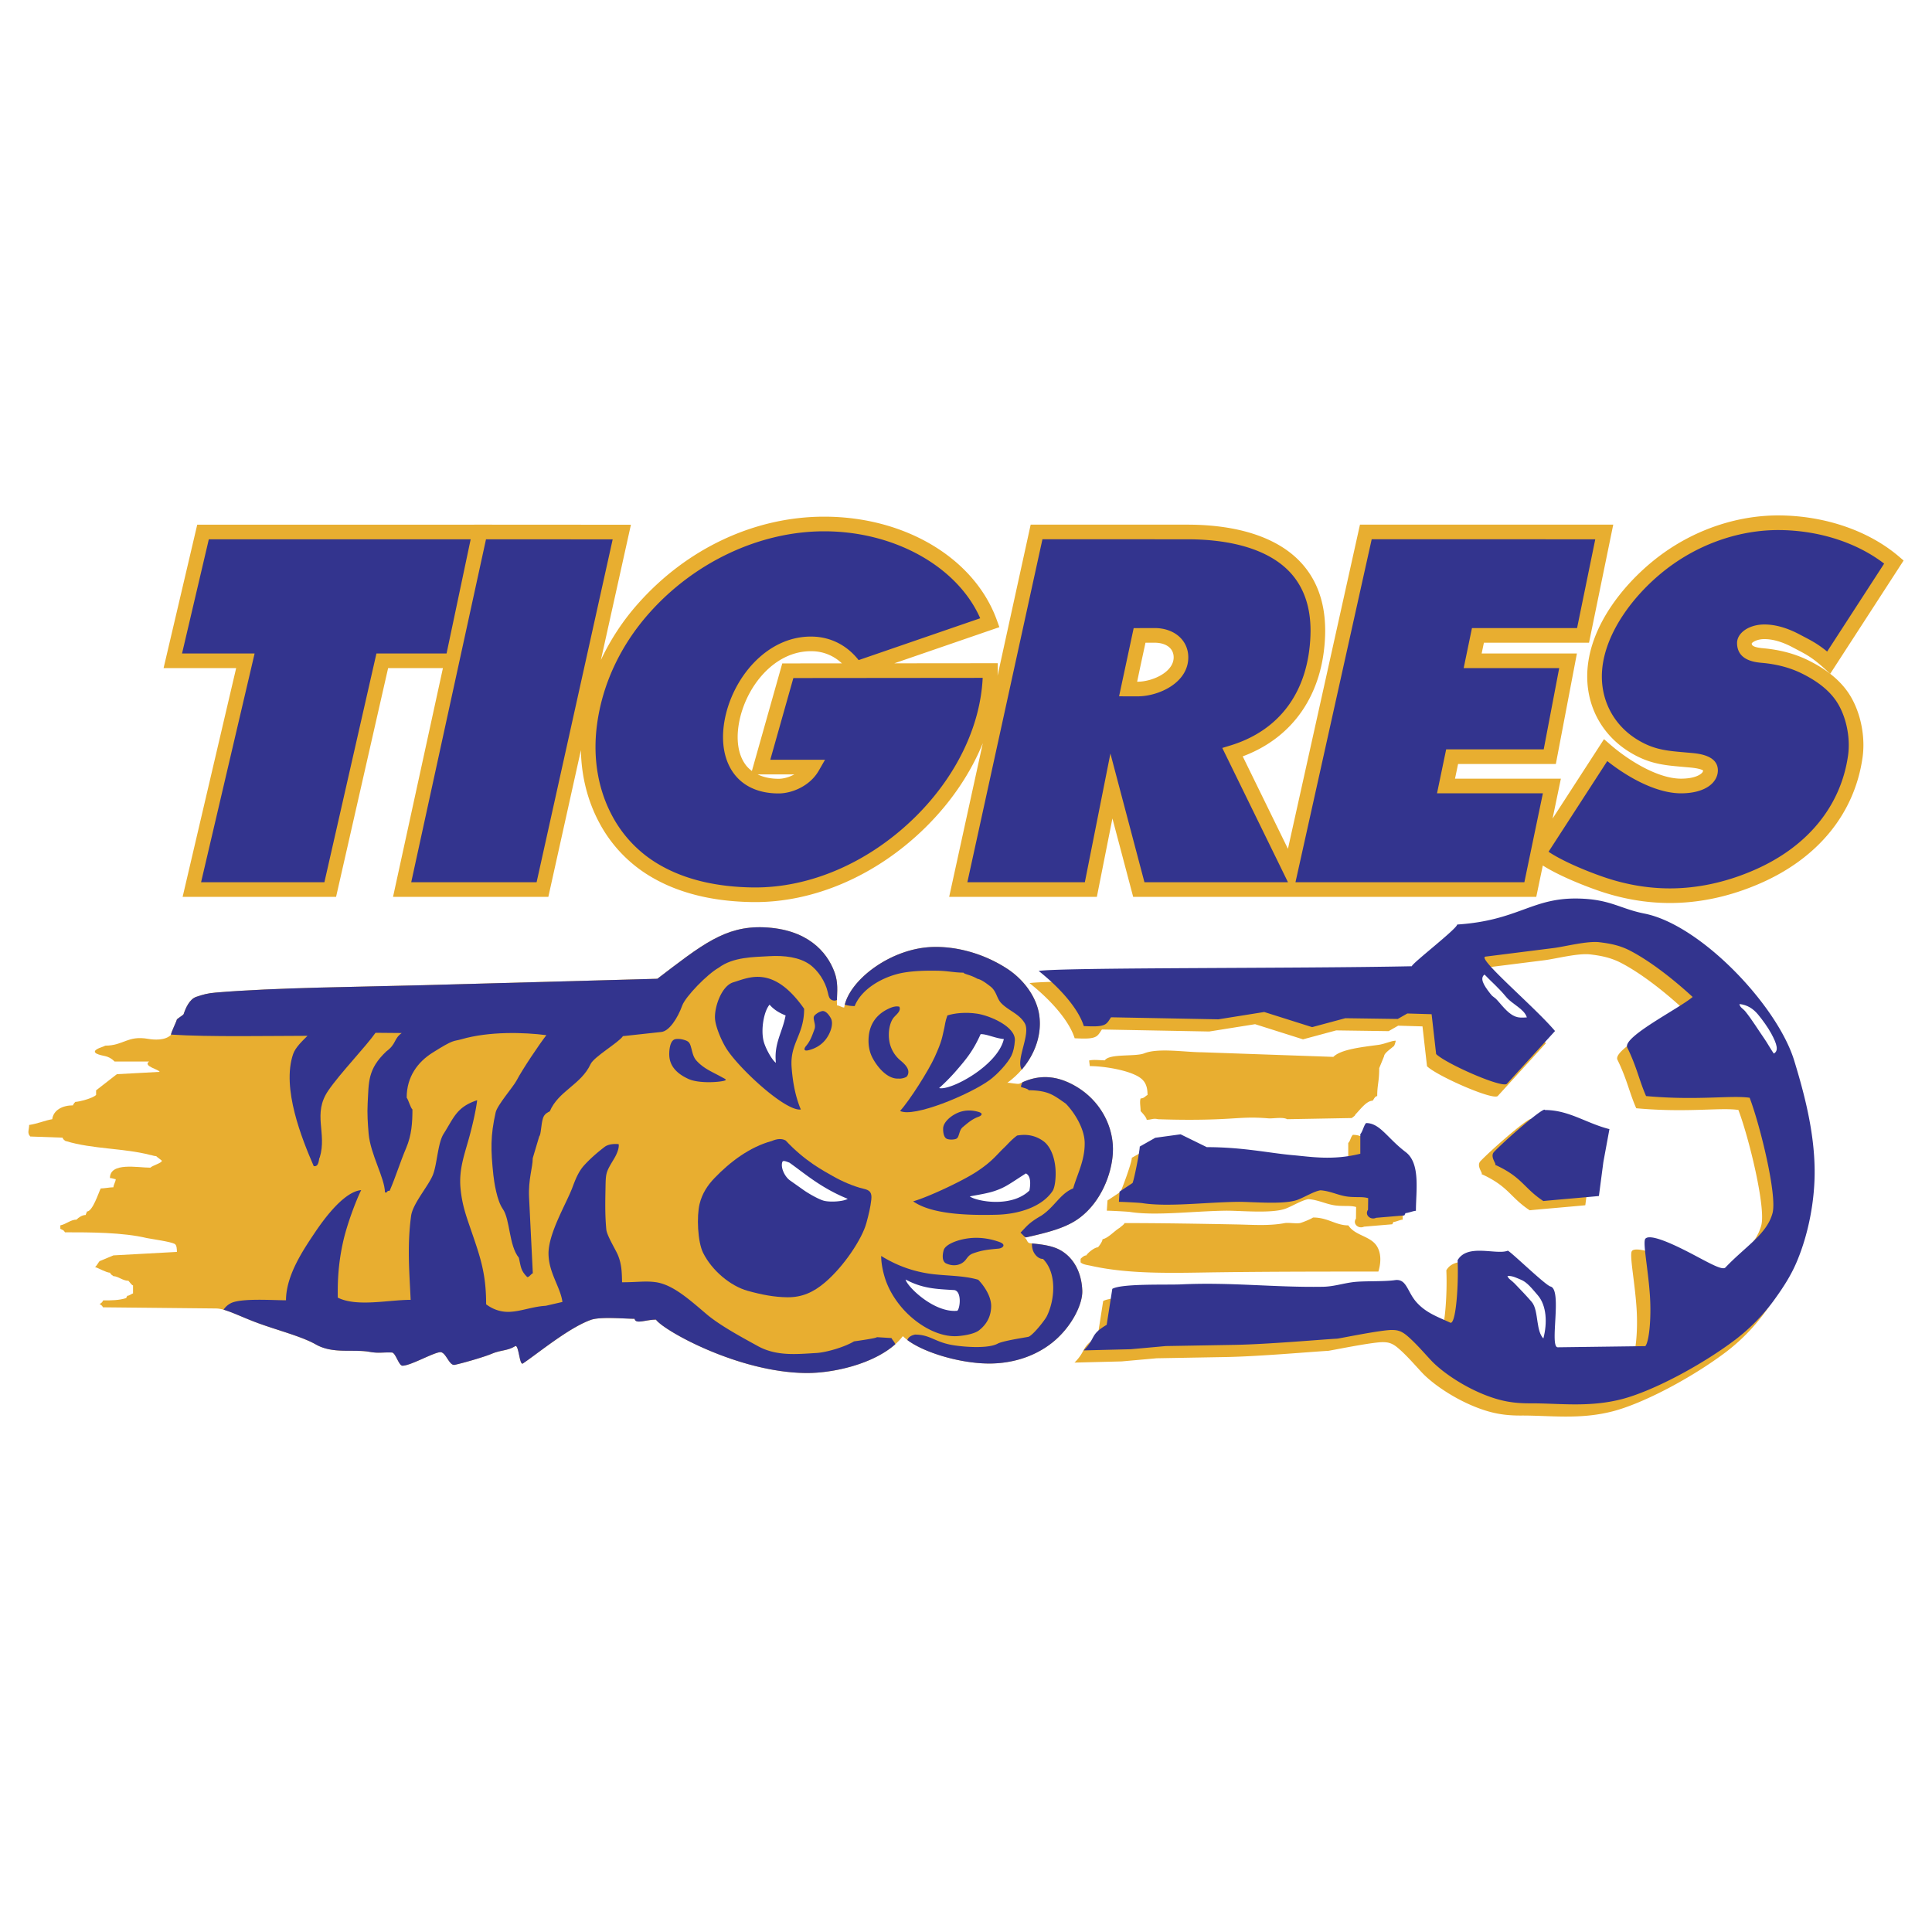
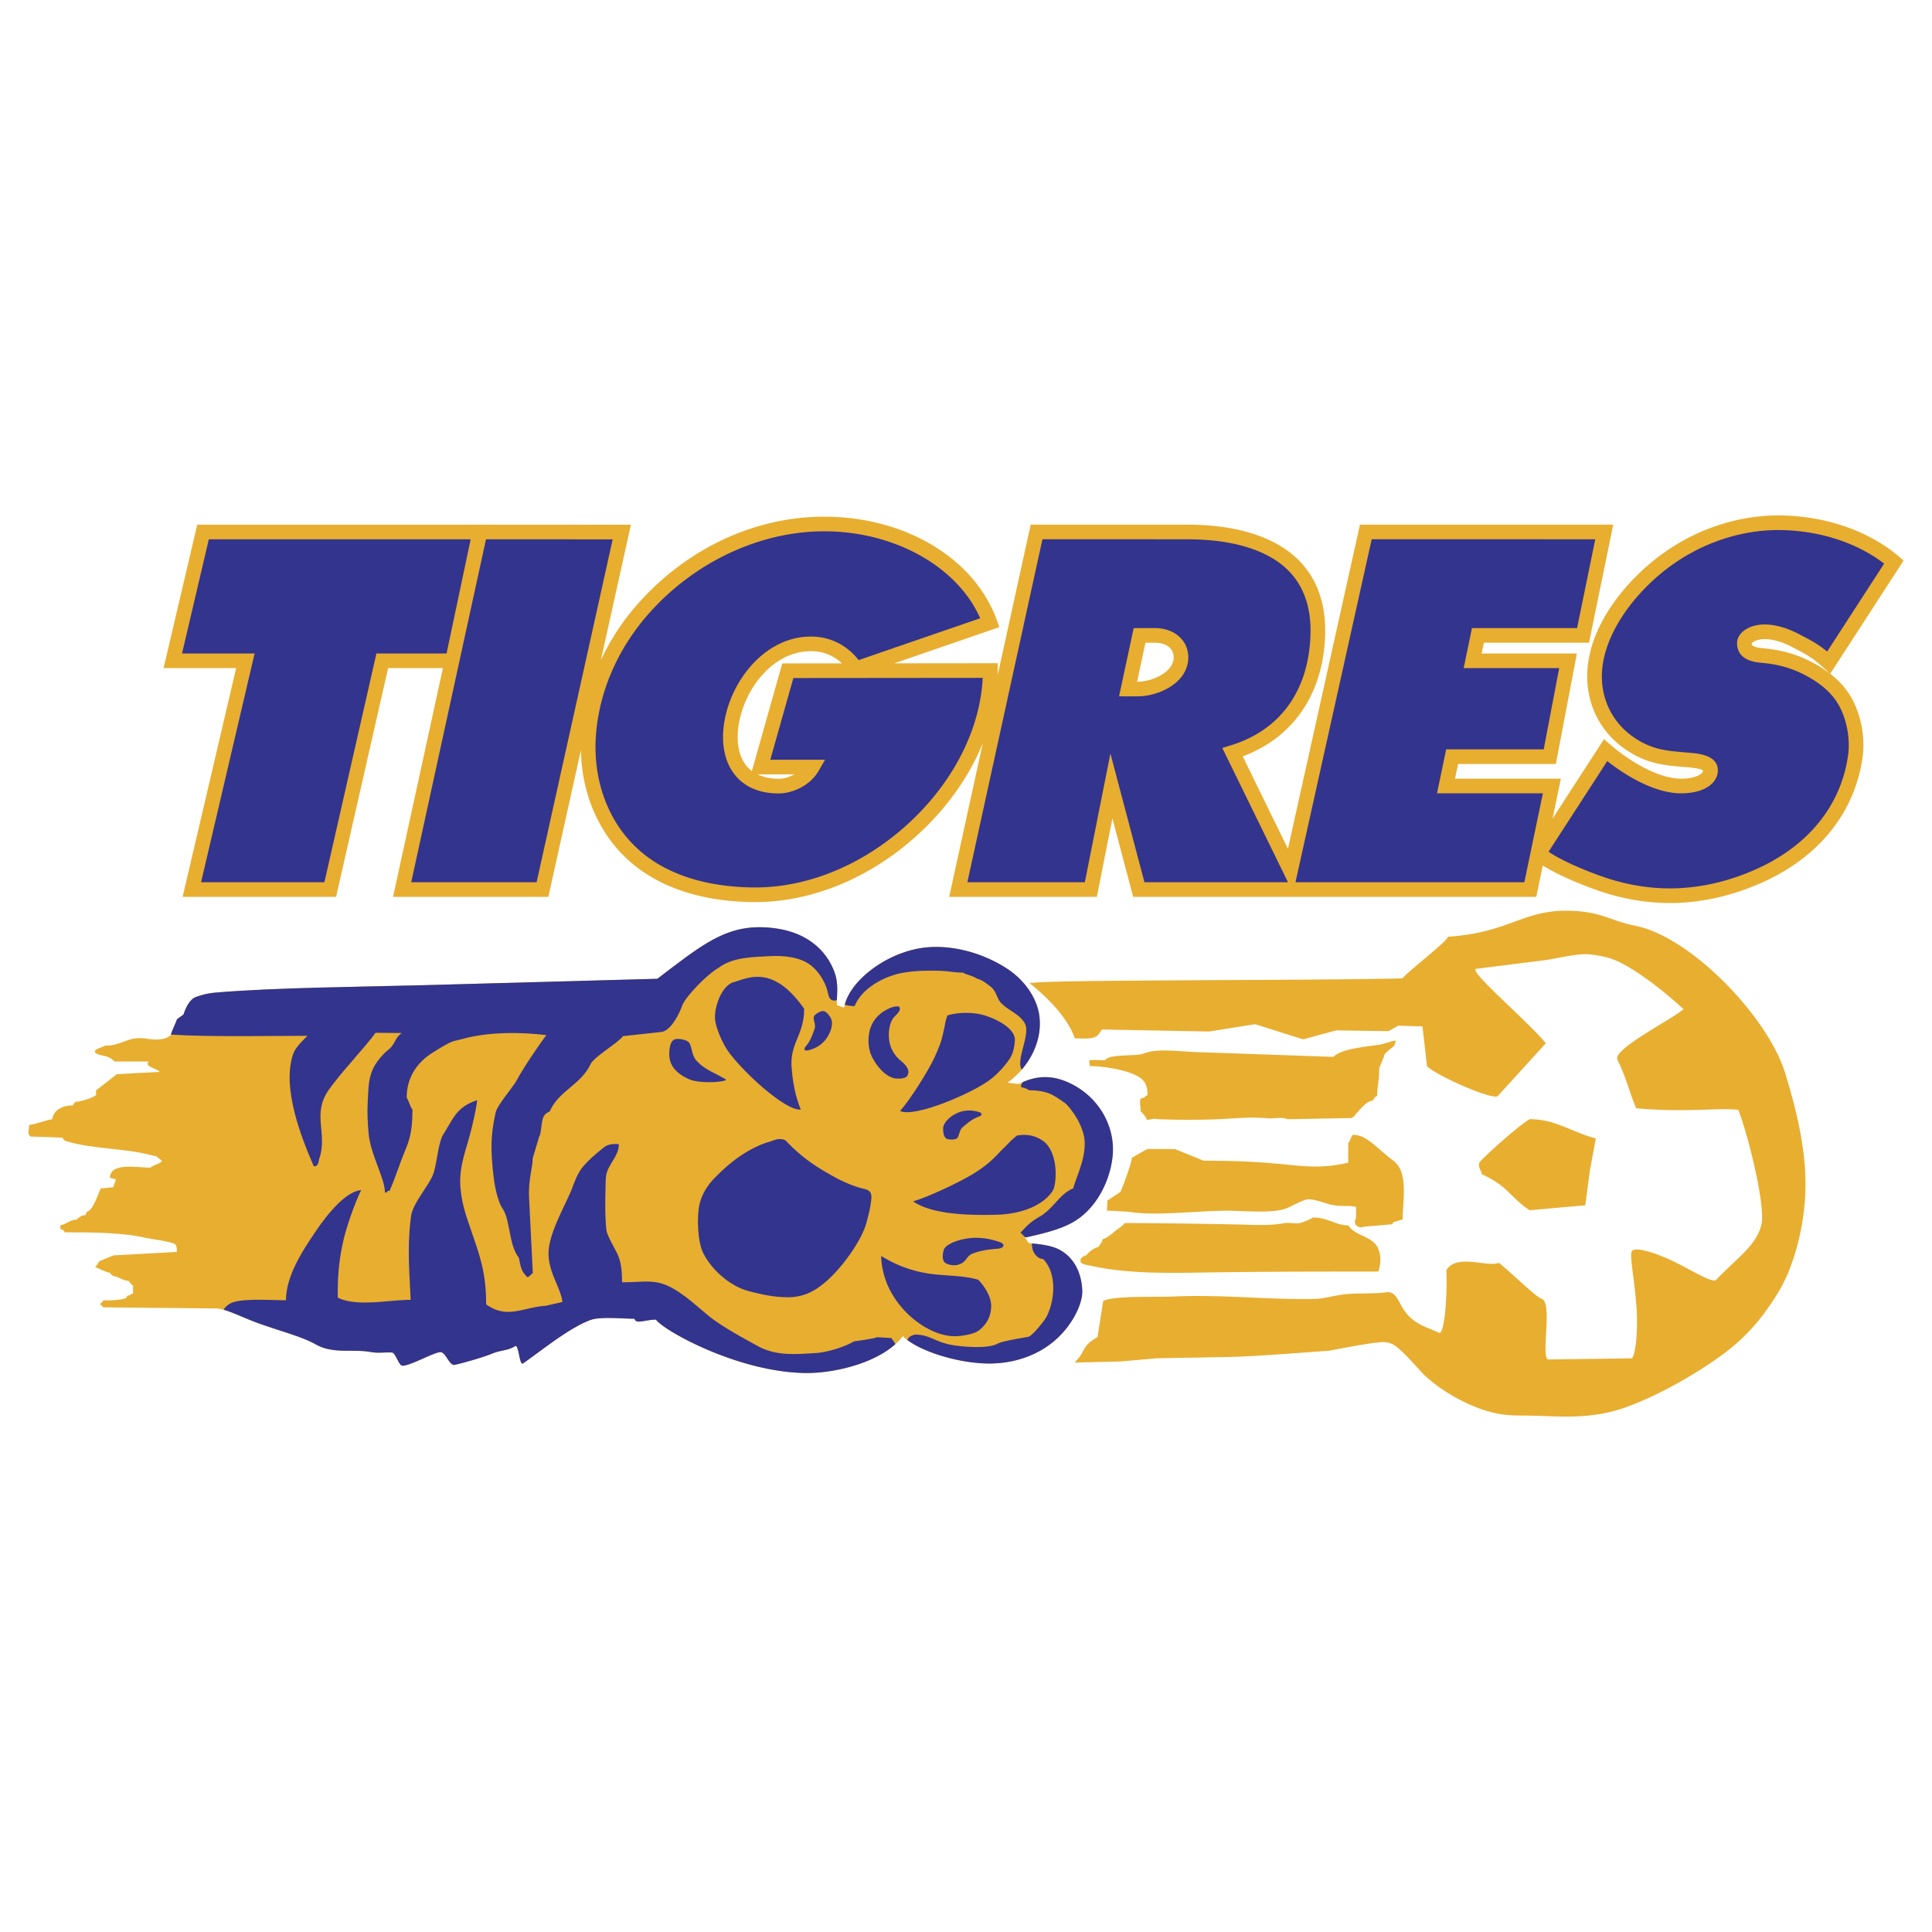
<svg xmlns="http://www.w3.org/2000/svg" width="2500" height="2500" viewBox="0 0 192.756 192.756">
  <g fill-rule="evenodd" clip-rule="evenodd">
    <path fill="#fff" d="M0 0h192.756v192.756H0V0z" />
    <path d="M180.379 65.864c-1.303-.639-2.799-1.038-4.449-1.186-1.08-.097-1.154-.312-1.162-.482.066-.126.529-.433 1.264-.433.852 0 1.807.279 2.842.831l.434.229c.881.461 1.52.794 2.658 1.822l.637.574 7.32-11.296-.488-.416c-2.973-2.531-7.262-4.018-11.764-4.082-4.027-.057-8.141 1.245-11.586 3.667-3.6 2.531-7.727 7.265-7.727 12.393 0 .113.002.227.006.34.105 2.966 1.615 5.574 4.139 7.156 1.965 1.232 3.49 1.364 5.42 1.531l.723.065c.949.089 1.211.246 1.275.297a.403.403 0 0 1-.127.249c-.127.132-.656.562-2.068.565-2.318.005-5.252-1.824-7.059-3.392l-.635-.55-5.131 7.922.828-3.98h-10.562l.305-1.462h9.754l2.102-11.029h-9.502c.102-.486.143-.693.223-1.072h10.488l2.416-11.781H135.684l-7.186 32.342-4.512-9.223c5.021-1.871 8.018-6.194 8.219-12.044.006-.169.008-.336.008-.502 0-2.849-.855-5.178-2.547-6.928-2.303-2.384-6.188-3.645-11.23-3.645H102.83L99.529 67.41c.006-.17.016-.34.016-.51v-.731l-10.32.01 10.484-3.608-.252-.697c-2.23-6.176-9.154-10.326-17.228-10.326-6.938 0-13.718 3.176-18.603 8.713a23.38 23.38 0 0 0-3.674 5.589l2.995-13.497-15.634-.009-.001.005-27.634-.004-.132.563-3.226 13.751h7.241L18.22 89.481h15.31l5.192-22.822h5.468l-4.977 22.822h15.495l3.249-14.639c.046 2.6.668 5.07 1.84 7.253a13.729 13.729 0 0 0 5.29 5.461c2.711 1.571 6.078 2.393 10.008 2.444 6.078.08 12.365-2.639 17.25-7.458 2.547-2.513 4.489-5.396 5.71-8.395L94.699 89.48h14.735s.949-4.785 1.553-7.822c.803 3.03 2.07 7.822 2.07 7.822h40.217l.652-3.13c1.471.937 3.768 1.894 5.541 2.509 2.35.816 4.744 1.231 7.115 1.234 3.021.003 6.074-.661 9.07-1.975 5.758-2.524 9.371-6.971 10.172-12.519.059-.414.088-.839.088-1.269 0-1.895-.566-3.867-1.555-5.286-.875-1.254-2.177-2.294-3.978-3.18zM77.691 77.699c-.824.002-1.517-.156-2.101-.438h3.658c-.513.283-1.076.437-1.557.438zm.356-11.51L75.016 76.92a3.102 3.102 0 0 1-.497-.454c-.608-.717-.922-1.73-.922-2.925 0-.416.038-.853.115-1.308.616-3.639 3.522-7.35 7.317-7.261a4.379 4.379 0 0 1 2.966 1.211l-5.948.006zm39.049-.596c-.006 1.478-2.137 2.421-3.602 2.421h-.041l.312-1.483.52-2.406h1.012c1.111.036 1.799.595 1.799 1.46v.008z" fill="#e8ae30" />
    <path d="M20.834 53.805l26.124.004-2.404 11.389h-6.997L32.365 88.02H20.061l5.341-22.822h-7.24l2.672-11.393zM48.489 53.805l12.638.007-7.59 34.208H41.028c.36-1.657 7.224-33.129 7.461-34.215zM65.819 86.292a12.289 12.289 0 0 1-4.736-4.888c-1.422-2.649-1.95-5.777-1.527-9.045.524-4.045 2.31-7.895 5.166-11.132 4.54-5.146 11.084-8.219 17.507-8.219 7.034 0 13.3 3.535 15.568 8.676l-12.131 4.175c-1.155-1.471-2.766-2.303-4.602-2.346-4.587-.107-8.073 4.226-8.792 8.478-.372 2.194.031 4.12 1.134 5.421.973 1.149 2.457 1.754 4.291 1.749 1.294-.003 3.093-.714 3.987-2.265l.63-1.095h-5.462l2.302-8.152 18.889-.018c-.229 4.823-2.632 9.837-6.722 13.872-4.609 4.547-10.516 7.112-16.206 7.037-3.678-.048-6.805-.805-9.296-2.248zM118.434 53.805c4.637 0 8.158 1.105 10.182 3.198 1.418 1.469 2.137 3.458 2.137 5.918 0 .147-.004.297-.008.448-.191 5.579-3.025 9.487-7.979 11.004l-.818.25 6.553 13.396h-14.32l-3.395-12.839-2.551 12.839H96.514c.362-1.658 7.252-33.132 7.491-34.215l14.429.001zm-5.327 8.862l-1.457 6.804 1.844.004c2.115 0 5.051-1.347 5.062-3.875.008-1.667-1.312-2.875-3.213-2.936l-2.236.003zM159.16 53.805l-1.816 8.859h-10.486l-.828 3.994h9.531l-1.545 8.107h-9.732l-.912 4.384h10.562c-.289 1.381-1.652 7.927-1.848 8.87H129.25c.371-1.662 7.363-33.136 7.604-34.215l22.306.001zM167.729 79.15c1.379-.003 2.484-.361 3.113-1.007.371-.383.561-.843.549-1.331-.039-1.444-1.904-1.621-2.607-1.688l-.734-.065c-1.803-.156-3.104-.27-4.77-1.314-2.107-1.321-3.367-3.497-3.457-5.971-.156-4.375 3.453-8.921 7.102-11.486 3.195-2.247 7.004-3.455 10.725-3.402 3.924.056 7.641 1.276 10.332 3.347l-5.686 8.773c-.902-.736-1.543-1.076-2.311-1.477l-.424-.223c-1.25-.666-2.438-1.002-3.529-1.002-.916 0-1.764.307-2.268.82-.307.312-.465.681-.457 1.065.031 1.725 1.82 1.885 2.492 1.945 1.473.131 2.795.482 3.936 1.042 1.574.773 2.695 1.659 3.424 2.706.998 1.43 1.488 3.646 1.219 5.511-.725 5.031-4.031 9.076-9.311 11.39-2.811 1.232-5.664 1.854-8.482 1.852-2.207-.002-4.441-.391-6.639-1.153-2.248-.78-4.344-1.752-5.447-2.504.609-.94 5.131-7.921 5.857-9.045 2.072 1.643 4.917 3.223 7.373 3.217z" fill="#33348e" />
    <path d="M107.219 103.588c-.523-1.684-2.291-3.75-4.502-5.502 2.377-.363 25.768-.229 37.23-.469 0-.273 4.521-3.75 4.521-4.16 6.137-.405 7.445-2.699 12.109-2.592 3.193.073 4.131 1.015 6.576 1.499 5.6 1.108 13.246 9.154 14.938 14.654 1.111 3.615 1.998 7.23 2.043 10.867.037 3.012-.588 6.365-1.752 9.15-.529 1.266-1.232 2.441-2.365 3.988a19.405 19.405 0 0 1-3.773 3.836c-3.428 2.596-8.268 5.146-11.301 5.938-3.316.867-6.287.416-9.189.432-1.678.008-2.898-.232-4.271-.748-2.141-.803-4.186-2.146-5.365-3.285-.566-.547-1.66-1.889-2.664-2.727-.582-.488-.979-.553-1.457-.561-1.074-.02-5.285.854-5.484.865-1.645.09-6.926.562-10.207.619l-6.906.123-3.5.314-4.695.117c1.246-1.246.59-1.553 2.297-2.549l.562-3.592c.955-.547 5.477-.381 6.842-.445 4.982-.236 9.279.316 14.148.238 1.105-.018 1.971-.332 3.062-.465 1.09-.135 3.008-.031 4.143-.197 1.176-.172 1.219 1.154 2.148 2.201.965 1.084 1.938 1.256 3.154 1.828.572.27.854-3.814.74-6.227.98-1.697 4.074-.289 5.211-.736.156-.061 3.742 3.436 4.27 3.57 1.211.311-.15 6.076.73 6.064l8.307-.113c.377-.453.605-2.727.463-4.965-.172-2.703-.748-5.43-.457-5.756.432-.482 2.824.381 4.389 1.168 2.01 1.014 3.678 2.066 4.016 1.709 2.012-2.119 3.926-3.326 4.492-5.426.477-1.766-1.236-8.76-2.283-11.512-1.836-.27-5.109.295-10.191-.17-.693-1.572-.908-2.859-1.875-4.836-.516-1.057 5.264-3.91 6.59-5.049-2.01-1.85-4.316-3.631-6.271-4.637-1.061-.545-2.076-.708-3.008-.824-1.229-.153-3.451.434-4.596.578l-6.793.855c-.92.117 4.92 5.027 6.938 7.424l-4.797 5.262c-.443.484-6.09-2.006-7.064-2.965l-.451-3.975-2.424-.072-.955.545-5.23-.074-3.312.893-4.779-1.512-4.574.73-10.707-.201c-.18.238-.32.572-.639.729-.414.206-1.08.195-2.082.146zm40.566 13.537c2.756 1.252 2.844 2.311 4.838 3.629-.23 0 5.773-.51 5.543-.51l.445-3.387.604-3.283c-2.301-.574-4.027-1.904-6.445-1.904 0-.4-3.652 2.723-5.057 4.17-.484.5.344 1.31.072 1.285zm-32.26-5.461c-.461-.117-.66.059-1.121.059 0-.23-.49-.75-.605-.865 0-.461-.115-.922 0-1.268.346 0 .461-.23.691-.346 0-1.176-.432-1.662-1.406-2.074-1.25-.531-3.213-.805-4.352-.805l-.07-.557c.459-.115 1.105-.018 1.566-.018.461-.691 2.994-.346 3.916-.691 1.381-.576 4.145-.115 5.756-.115l13.129.461c.744-.746 2.787-.969 4.473-1.195.658-.088 1.324-.418 1.744-.418 0 .115-.133.584-.248.584-.195.195-.902.654-.902.949l-.492 1.205c0 1.381-.199 1.639-.199 2.789-.23 0-.346.346-.461.461-.627 0-1.285.949-1.727 1.383 0 .115-.23.23-.346.344l-6.449.117c-.443-.248-1.404-.047-1.879-.086-1.646-.137-2.504-.053-4.025.037-2.454.145-4.961.121-6.993.049zm-3.798 10.822c-.576.346-1.152 1.037-1.729 1.152 0 .23-.346.691-.459.807-.346 0-1.037.574-1.152.805-.23 0-.461.23-.576.346v.346c.23.23.699.27 1.037.346 4.016.9 8.578.699 12.928.645 5.418-.068 10.635-.068 15.744-.068.402-1.311.148-2.33-.43-2.879-.744-.707-1.98-.82-2.564-1.729-1.266 0-2.029-.787-3.527-.787-.113.115-1.082.514-1.309.557-.357.072-1.158-.062-1.498 0-1.561.297-3.184.168-4.857.135-3.686-.07-7.535-.135-11.033-.135h-.113c-.001.116-.347.344-.462.459h-.115.115zm5.507-7.841l-2.764-.01-1.549.877c0 .5-1.002 3.186-1.135 3.404l-1.293.857c0 .115-.061.902-.061 1.018.344 0 2.074.088 2.301.125 2.527.404 6.268-.074 9.461-.123 1.514-.025 4.717.32 6.113-.223.678-.264 1.584-.824 2.223-.93.984.061 1.775.508 2.705.629.82.105 1.488-.018 2.064.154l-.014 1.156c-.365.52.246 1.062.807.805l2.816-.238.115-.23c.23 0 .689-.23.922-.23 0-1.965.594-4.727-.902-5.859-1.848-1.402-2.682-2.604-4.068-2.604-.229.229-.23.58-.461.811v1.957c-2.77.691-4.975.295-6.725.143-2.324-.205-4.098-.33-7.709-.33l-2.846-1.159z" fill="#e8ae30" />
-     <path d="M108.131 102.373c-.523-1.686-2.293-3.75-4.502-5.502 2.377-.363 25.768-.23 37.229-.469 0-.273 4.523-3.75 4.523-4.161 6.137-.405 7.445-2.699 12.109-2.593 3.191.074 4.131 1.016 6.576 1.5 5.6 1.108 13.246 9.154 14.938 14.654 1.111 3.615 1.998 7.23 2.043 10.867.037 3.01-.588 6.363-1.754 9.15-.527 1.264-1.232 2.441-2.363 3.988a19.405 19.405 0 0 1-3.773 3.836c-3.428 2.596-8.27 5.146-11.303 5.938-3.314.865-6.285.416-9.188.43-1.678.01-2.898-.232-4.271-.746-2.141-.803-4.186-2.148-5.365-3.285-.566-.547-1.66-1.889-2.664-2.729-.582-.486-.979-.551-1.457-.559-1.074-.02-5.285.854-5.484.865-1.646.09-6.926.562-10.207.619l-6.908.121-3.498.316-4.695.117c1.246-1.246.588-1.555 2.297-2.551l.561-3.59c.957-.547 5.479-.381 6.844-.445 4.98-.238 9.279.316 14.146.238 1.107-.018 1.973-.332 3.062-.467 1.092-.133 3.008-.031 4.145-.195 1.174-.172 1.219 1.154 2.148 2.199.965 1.086 2.15 1.469 3.367 2.043.572.27.852-3.814.738-6.227.98-1.699 3.861-.502 5-.949.156-.061 3.74 3.436 4.27 3.57 1.211.311-.15 6.076.73 6.064l8.73-.115c.377-.451.605-2.723.463-4.965-.172-2.701-.748-5.428-.457-5.754.432-.484 2.4.381 3.963 1.168 2.01 1.014 3.678 2.066 4.018 1.709 2.012-2.119 4.137-3.326 4.703-5.426.479-1.766-1.234-8.76-2.283-11.512-1.836-.271-5.252.295-10.332-.17-.693-1.572-.908-2.859-1.875-4.836-.516-1.057 5.193-3.91 6.52-5.051-2.01-1.85-4.318-3.628-6.273-4.635-1.059-.546-2.074-.708-3.006-.824-1.23-.154-3.451.434-4.596.578l-6.793.856c-.92.116 4.918 5.025 6.938 7.424l-4.799 5.262c-.441.484-6.09-2.006-7.062-2.965l-.451-3.975-2.424-.072-.955.545-5.23-.074-3.312.891-4.779-1.51-4.574.73-10.707-.203c-.18.24-.32.574-.639.73-.416.206-1.08.194-2.082.147zm41.012 13.828c2.756 1.252 2.846 2.311 4.838 3.629-.23 0 5.773-.508 5.543-.508l.445-3.389.605-3.281c-2.305-.576-4.029-1.906-6.447-1.906 0-.398-3.652 2.723-5.057 4.17-.484.5.344 1.311.073 1.285zm-31.354-3.031l-2.527.346-1.549.877c0 .498-.588 3.42-.723 3.639l-1.293.857c0 .115-.061.902-.061 1.018.346 0 2.074.088 2.301.125 2.529.404 6.27-.074 9.461-.123 1.514-.025 4.717.32 6.113-.223.678-.264 1.584-.824 2.223-.93.984.061 1.775.508 2.705.627.82.107 1.49-.016 2.064.158l-.014 1.154c-.365.52.246 1.062.807.805l2.816-.238.115-.23c.23 0 .809-.23 1.039-.23 0-1.965.477-4.727-1.02-5.859-1.848-1.402-2.564-2.896-3.949-2.896-.23.229-.35.873-.578 1.104v1.957c-2.771.691-4.975.295-6.727.143-2.326-.203-4.979-.801-8.592-.801l-2.611-1.28z" fill="#33348e" />
-     <path d="M148.109 97.23c.773.799 1.443 1.361 2.154 2.225.625.758 1.803 1.188 2.072 2.051-.514.035-.826.039-1.148-.088-.643-.25-1.146-.873-1.717-1.529-.473-.543-.418-.289-.781-.75-.722-.914-1.046-1.545-.58-1.909zM176.969 105.115c-.361-.531-.635-1.045-.963-1.518-.611-.877-1.213-1.871-1.877-2.691-.234-.289-.539-.385-.582-.734.766.082 1.355.445 1.854 1.047.457.553.984 1.281 1.328 1.916.552 1.027.759 1.705.24 1.98zM153.982 133.541c-.357-.369-.48-.99-.58-1.637-.117-.756-.193-1.555-.582-2.012-.424-.498-1.146-1.26-1.719-1.85-.299-.309-.621-.445-.701-.742.516-.035 1 .242 1.324.369.641.25 1.125.895 1.693 1.549.899 1.036.97 2.784.565 4.323z" fill="#fff" />
    <path d="M63.311 131.576c-1.037 0-3.4-.236-4.369.111-2.201.793-5.231 3.307-6.77 4.348-.354.24-.41-1.953-.775-1.727-.763.475-1.409.369-2.314.75-.82.346-2.867.93-3.706 1.113-.59.127-.887-1.361-1.507-1.262-.811.129-2.915 1.346-3.713 1.35-.379.004-.68-1.301-1.057-1.318-.86-.037-1.339.096-2.202-.061-1.675-.303-3.683.234-5.401-.75-1.355-.775-3.739-1.387-5.7-2.102-1.842-.672-3.274-1.473-4.233-1.482l-11.285-.115c-.115-.229-.23-.229-.345-.346.115 0 .345-.229.345-.344.806 0 1.612 0 2.303-.23l.115-.23c.23 0 .46-.23.576-.23v-.807c-.115 0-.346-.346-.461-.461-.576 0-1.036-.459-1.497-.459-.115-.115-.23-.115-.346-.346-.345 0-1.151-.461-1.497-.576.115 0 .346-.461.461-.576l1.382-.576 6.333-.346c0-.229 0-.689-.23-.805-.46-.23-2.188-.461-2.764-.576-2.418-.576-5.642-.576-8.175-.576-.115-.23-.23-.23-.46-.346v-.346c.575-.113 1.036-.574 1.612-.574.23-.23.576-.461.921-.461 0-.115.115-.23.115-.346.576 0 1.151-1.842 1.381-2.303.346 0 .921-.115 1.267-.115 0-.23.23-.576.23-.807-.115 0-.345-.115-.576-.115 0-1.611 2.764-1.035 4.03-1.035.23-.23 1.151-.461 1.151-.691-.115-.115-.46-.346-.575-.461-.23 0-.461-.115-.576-.115-2.648-.689-5.757-.576-8.406-1.381-.115 0-.345-.23-.345-.346l-3.225-.115c-.346-.346-.115-.691-.115-1.152.807-.115 1.612-.461 2.303-.574.115-.922 1.037-1.383 2.073-1.383 0-.115.23-.346.23-.346.345 0 1.727-.346 2.072-.691v-.459l2.072-1.613 4.261-.23c0-.23-1.727-.576-1.036-1.035h-3.454c-.691-.691-1.152-.461-1.843-.807l-.115-.115c-.115-.346.906-.545 1.021-.66 1.843 0 2.215-1.039 4.285-.678.578.1 1.699.184 2.274-.393 0-.23.576-1.383.576-1.498s.654-.467.691-.576c.196-.588.576-1.496 1.266-1.727.691-.23 1.125-.357 1.928-.424 5.994-.508 14.492-.566 20.631-.734l23.438-.643c4.41-3.361 6.744-5.286 10.612-5.135 4.324.168 6.308 2.421 7.059 4.465.482 1.309.175 2.41.258 3.328.23 0 .48.211.711.211.425-2.67 4.551-5.867 8.726-6.037 2.495-.102 5.237.677 7.5 2.142 1.713 1.107 2.949 2.842 3.225 4.584.402 2.545-.926 5.209-3.176 6.826.193-.039 1.057.166 1.225.08 2.236-1.141 4.068-.594 5.461.18 2.561 1.42 4.004 4.113 3.842 6.777-.127 2.088-1.178 4.809-3.281 6.406-1.348 1.025-3.168 1.482-5.539 2.01.299.1.223.512.561.547 1.113.111 2.256.225 3.117.746 1.26.76 2.025 2.178 2.094 3.975.051 1.312-.975 3.428-2.676 4.928-1.703 1.5-4.084 2.383-6.746 2.352-3.063-.037-7.037-1.283-8.479-2.727-1.971 2.572-6.68 3.707-9.671 3.678-6.789-.064-14.26-4.279-14.96-5.328-1.033 0-2.019.492-2.133-.084z" fill="#e8ae30" />
    <path d="M17.057 103.221c.043-.289.573-1.354.573-1.465 0-.115.654-.467.691-.576.196-.588.576-1.496 1.266-1.727.691-.23 1.125-.357 1.928-.424 5.994-.508 14.492-.566 20.631-.734l23.438-.643c4.41-3.361 6.744-5.286 10.612-5.135 4.324.168 6.308 2.421 7.059 4.465.39 1.059.263 1.982.245 2.781-.187.123-.534.076-.702-.146-.104-.137-.161-.385-.22-.652-.227-1.025-.967-2.17-1.828-2.764-1.001-.692-2.453-.895-4.023-.802-1.516.09-3.582.066-5.028 1.155-1.11.617-3.308 2.865-3.637 3.779-.446 1.236-1.285 2.539-2.075 2.625l-3.836.418c-.428.643-2.889 2.053-3.23 2.793-.943 2.045-3.212 2.678-4.069 4.711-.173.088-.531.229-.673.664-.208.637-.188 1.637-.378 1.828l-.65 2.182c.004.914-.454 2.115-.366 3.906l.374 7.568c-.214.107-.341.389-.555.389-.643-.643-.623-.965-.837-1.928-1.014-1.26-.855-3.807-1.607-4.879-.582-.83-.859-2.662-.934-3.354-.273-2.564-.298-3.926.225-6.27.165-.738 1.746-2.539 2.082-3.174.627-1.186 2.258-3.6 2.978-4.535-2.265-.289-5.698-.391-8.476.41-.854.246-.688-.045-2.896 1.35-1.46.922-2.565 2.391-2.565 4.471.214.32.361.973.575 1.186 0 1.285-.078 2.545-.62 3.826-.636 1.502-1.008 2.783-1.651 4.283-.428 0-.043.172-.472.172-.008-1.439-1.455-3.807-1.63-5.891-.083-.988-.15-1.986-.095-2.988.12-2.135-.026-3.41 1.869-5.205.997-.725.72-1.238 1.529-1.826l-2.614-.023c-.942 1.35-3.537 4.043-4.71 5.76-1.61 2.352-.107 4.221-.856 6.684-.107 0-.021.984-.6.855-1.164-2.686-3.224-7.764-2.056-11.172.229-.67.925-1.316 1.435-1.826-3.574.001-9.844.128-13.621-.122z" fill="#33348e" />
    <path d="M22.302 130.67a1.91 1.91 0 0 1 .778-.674c1.081-.49 4.18-.266 5.454-.266 0-2.486 1.731-5.035 2.831-6.68 2.25-3.365 3.776-4.24 4.669-4.311-.583 1.188-1.39 3.408-1.748 4.922-.637 2.697-.588 4.717-.588 5.803 1.912.955 5.042.221 7.272.221-.102-2.449-.375-5.322.046-8.379.168-1.221 1.694-2.934 2.16-4.055.438-1.053.488-3.193 1.084-4.129 1.022-1.605 1.284-2.67 3.346-3.354-.121 1.008-.448 2.414-.73 3.469-.502 1.877-1.114 3.367-.929 5.33.141 1.496.487 2.533.917 3.783 1.025 2.984 1.637 4.596 1.637 7.781.838.625 1.678.791 2.407.748 1.167-.068 2.236-.525 3.533-.598l1.674-.385c-.206-1.492-1.363-2.891-1.39-4.795-.03-2.027 1.777-5.018 2.377-6.605.26-.689.574-1.561 1.164-2.215.589-.652 1.302-1.277 2.057-1.855.348-.266.915-.322 1.399-.275.062.324-.113.881-.455 1.451-.831 1.381-.828 1.393-.857 2.965-.023 1.271-.059 2.65.083 4.113.057.588.922 1.992 1.136 2.494.41.959.411 1.811.434 2.758 1.603 0 2.269-.15 3.332-.012 1.688.221 3.312 1.674 5.081 3.18 1.375 1.172 3.688 2.4 5.119 3.191 1.882 1.043 3.897.809 5.846.699 1.021-.059 2.851-.605 3.766-1.162 0 0 2.282-.312 2.282-.42l1.46.092c.021.107.254.328.378.611-2.244 2.008-6.261 2.902-8.921 2.875-6.789-.064-14.26-4.279-14.96-5.328-1.036 0-2.021.492-2.136-.084-1.037 0-3.4-.236-4.369.111-2.201.793-5.231 3.307-6.77 4.348-.354.24-.41-1.953-.775-1.727-.763.475-1.409.369-2.314.75-.82.346-2.867.93-3.706 1.113-.59.127-.887-1.361-1.507-1.262-.811.129-2.915 1.346-3.713 1.35-.379.004-.68-1.301-1.057-1.318-.86-.037-1.339.096-2.202-.061-1.675-.303-3.683.234-5.401-.75-1.355-.775-3.739-1.387-5.7-2.102-1.417-.514-2.591-1.106-3.494-1.356zM79.898 110.695c-1.498.203-5.969-3.908-7.336-5.941-.511-.758-1.13-2.182-1.219-3.045-.114-1.117.611-3.348 1.828-3.707.667-.197 1.508-.562 2.503-.541 1.279.029 2.812.695 4.554 3.182 0 2.664-1.437 3.4-1.247 5.869.114 1.478.374 2.888.917 4.183zM68.985 104.629c.114.422.188.85.52 1.211.74.807 1.607 1.121 2.475 1.609.397.223.721.314.012.43-.784.129-2.42.174-3.307-.232-1.105-.506-1.897-1.25-1.914-2.428-.006-.43.063-1.408.584-1.535.129-.031.432-.062.834.049.583.158.642.322.796.896zM81.226 101.861c.057.273.141.539.031.836-.245.664-.411 1.156-.842 1.668-.198.236-.271.541.242.418.588-.143 1.24-.453 1.724-1.078.484-.623.803-1.562.521-2.1-.131-.248-.485-.795-.874-.727-.098.018-.311.08-.547.252-.343.249-.33.358-.255.731z" fill="#33348e" />
    <path d="M76.998 113.838c-2.201.6-4.141 2.064-5.718 3.703-.672.701-1.225 1.523-1.481 2.572-.301 1.234-.2 3.77.346 4.873.882 1.781 2.739 3.326 4.457 3.801 1.404.387 2.643.629 3.963.641 1.438.014 2.583-.492 3.732-1.467 1.919-1.629 3.717-4.377 4.14-5.93.253-.934.4-1.549.492-2.338.087-.752-.182-.957-.767-1.09-.995-.229-2.2-.762-3.08-1.268-.877-.506-2.732-1.443-4.695-3.547-.364-.206-.827-.19-1.389.05zM89.799 110.838c1.338.701 6.945-1.631 8.925-3.074.74-.539 1.809-1.664 2.188-2.445.184-.379.305-.912.342-1.512.086-1.379-2.488-2.477-3.752-2.67-1.195-.182-2.3-.047-2.98.174-.242.666-.234.941-.315 1.279-.223.934-.201 1.213-.951 2.869-.614 1.352-2.505 4.348-3.457 5.379z" fill="#33348e" />
    <path d="M84.285 100.234c.66-2.607 4.64-5.585 8.666-5.75 2.495-.102 5.237.677 7.5 2.142 1.713 1.107 2.949 2.842 3.225 4.584.307 1.938-.391 3.945-1.734 5.506-.635-.969.936-3.564.289-4.641-.561-.936-1.561-1.213-2.314-1.967-.502-.502-.463-1.211-1.133-1.713-.334-.252-.842-.656-1.26-.74-.763-.43-1.315-.449-1.399-.615-.927 0-1.498-.17-2.57-.189-1.142-.02-2.312.004-3.393.188-1.85.316-4.147 1.492-4.893 3.338-.362 0-.721-.053-.984-.143zm17.731 7.743c2.105-.951 3.84-.418 5.17.32 2.561 1.42 4.004 4.113 3.842 6.777-.127 2.088-1.178 4.809-3.281 6.406-1.322 1.006-3.098 1.465-5.402 1.98-.166-.094-.297-.264-.529-.479.588-.586.777-.951 2.055-1.682.811-.525 1.338-1.23 1.92-1.82.375-.379.771-.709 1.279-.912.113-.396.256-.793.402-1.195.373-1.027.77-2.102.746-3.381-.027-1.383-.992-2.965-1.885-3.881-.686-.479-1.176-.848-1.783-1.062-.605-.215-1.33-.273-1.916-.273-.084-.168-.605-.252-.771-.334-.002-.134.069-.296.153-.464zm.945 16.08c1.051.105 2.111.236 2.924.727 1.26.76 2.025 2.178 2.094 3.975.051 1.312-.975 3.428-2.676 4.928-1.703 1.5-4.084 2.383-6.746 2.352-2.79-.033-6.334-1.07-8.034-2.346.1-.248.31-.441.766-.541 1.53 0 1.984.764 3.808 1.057 1.169.188 3.492.359 4.441-.154.514-.279 2.623-.592 3.041-.676s1.656-1.646 1.857-2.051c.803-1.607 1.043-4.305-.379-5.727-.477.012-.865-.465-.998-.842a1.944 1.944 0 0 1-.098-.702z" fill="#33348e" />
    <path d="M91.103 119.859c1.807 1.262 5.257 1.416 8.323 1.336 2.373-.062 4.58-.859 5.586-2.363.264-.396.35-1.451.295-2.199-.088-1.246-.537-2.309-1.236-2.801-1.057-.744-2.064-.627-2.596-.539-.617.461-.996.936-1.27 1.189-.752.705-1.207 1.418-2.885 2.494-1.372.879-4.7 2.45-6.217 2.883zM89.658 107.609c.23.041.772-.094.854-.256.407-.68-.352-1.275-.731-1.6a3.188 3.188 0 0 1-1.025-1.738c-.195-.924-.014-2.029.456-2.547.275-.303.705-.623.515-1.029-.434-.109-.895.109-1.22.271-1.153.59-1.707 1.541-1.826 2.613-.082.732-.004 1.539.395 2.268.586 1.075 1.572 2.091 2.582 2.018zM95.676 113.182c.088-.266.148-.539.392-.74.544-.453.934-.795 1.563-1.023.289-.105.506-.332 0-.482-.58-.172-1.3-.229-2.032.07s-1.477.953-1.501 1.559c-.011.279.023.93.394 1.066.092.033.308.086.599.055.42-.044.465-.146.585-.505zM87.915 125.307c0 .869.246 1.881.5 2.559.45 1.199 1.271 2.432 2.379 3.434 1.337 1.211 3.061 2.076 4.636 2.01.442-.02 1.724-.16 2.271-.6.914-.729 1.17-1.592 1.188-2.361.025-1.166-.949-2.328-1.291-2.668-1.538-.461-3.458-.375-5.034-.631-1.351-.222-2.9-.667-4.649-1.743zM96.349 125.688c.188-.24.335-.496.739-.639.9-.324 1.535-.385 2.514-.471.449-.039.832-.404.117-.662-.822-.297-1.871-.51-3.017-.379-1.146.133-2.387.609-2.552 1.197-.077.273-.251 1.096.258 1.324.822.37 1.561.118 1.941-.37z" fill="#33348e" />
-     <path d="M78.379 101.312c-.311 1.68-1.178 2.787-.967 4.723-.386-.256-1.06-1.475-1.231-2.182-.285-1.172.037-2.973.599-3.617.476.551 1.052.852 1.599 1.076zM78.763 116c1.59 1.131 3.16 2.527 5.816 3.609-.479.287-1.8.34-2.373.191-.528-.139-1.556-.732-2.012-1.055l-1.384-.979c-.475-.338-.943-1.213-.766-1.811.06-.195.264-.131.719.045zM97.838 103.178c-.75 1.654-1.368 2.422-2.541 3.768a19.63 19.63 0 0 1-1.601 1.611c1.141.287 5.849-2.238 6.458-4.891-.865-.076-1.724-.512-2.316-.488zM102.35 117.074c-1.68 1.074-2.016 1.373-3.098 1.744-.734.252-1.73.398-2.496.547.604.469 4.119 1.182 5.947-.584.076-.381.235-1.437-.353-1.707zM95.236 128.713c-1.84-.109-3.181-.145-4.882-1.053.131.68 2.824 3.34 5.153 3.117.283-.226.464-1.896-.271-2.064z" fill="#fff" />
  </g>
</svg>